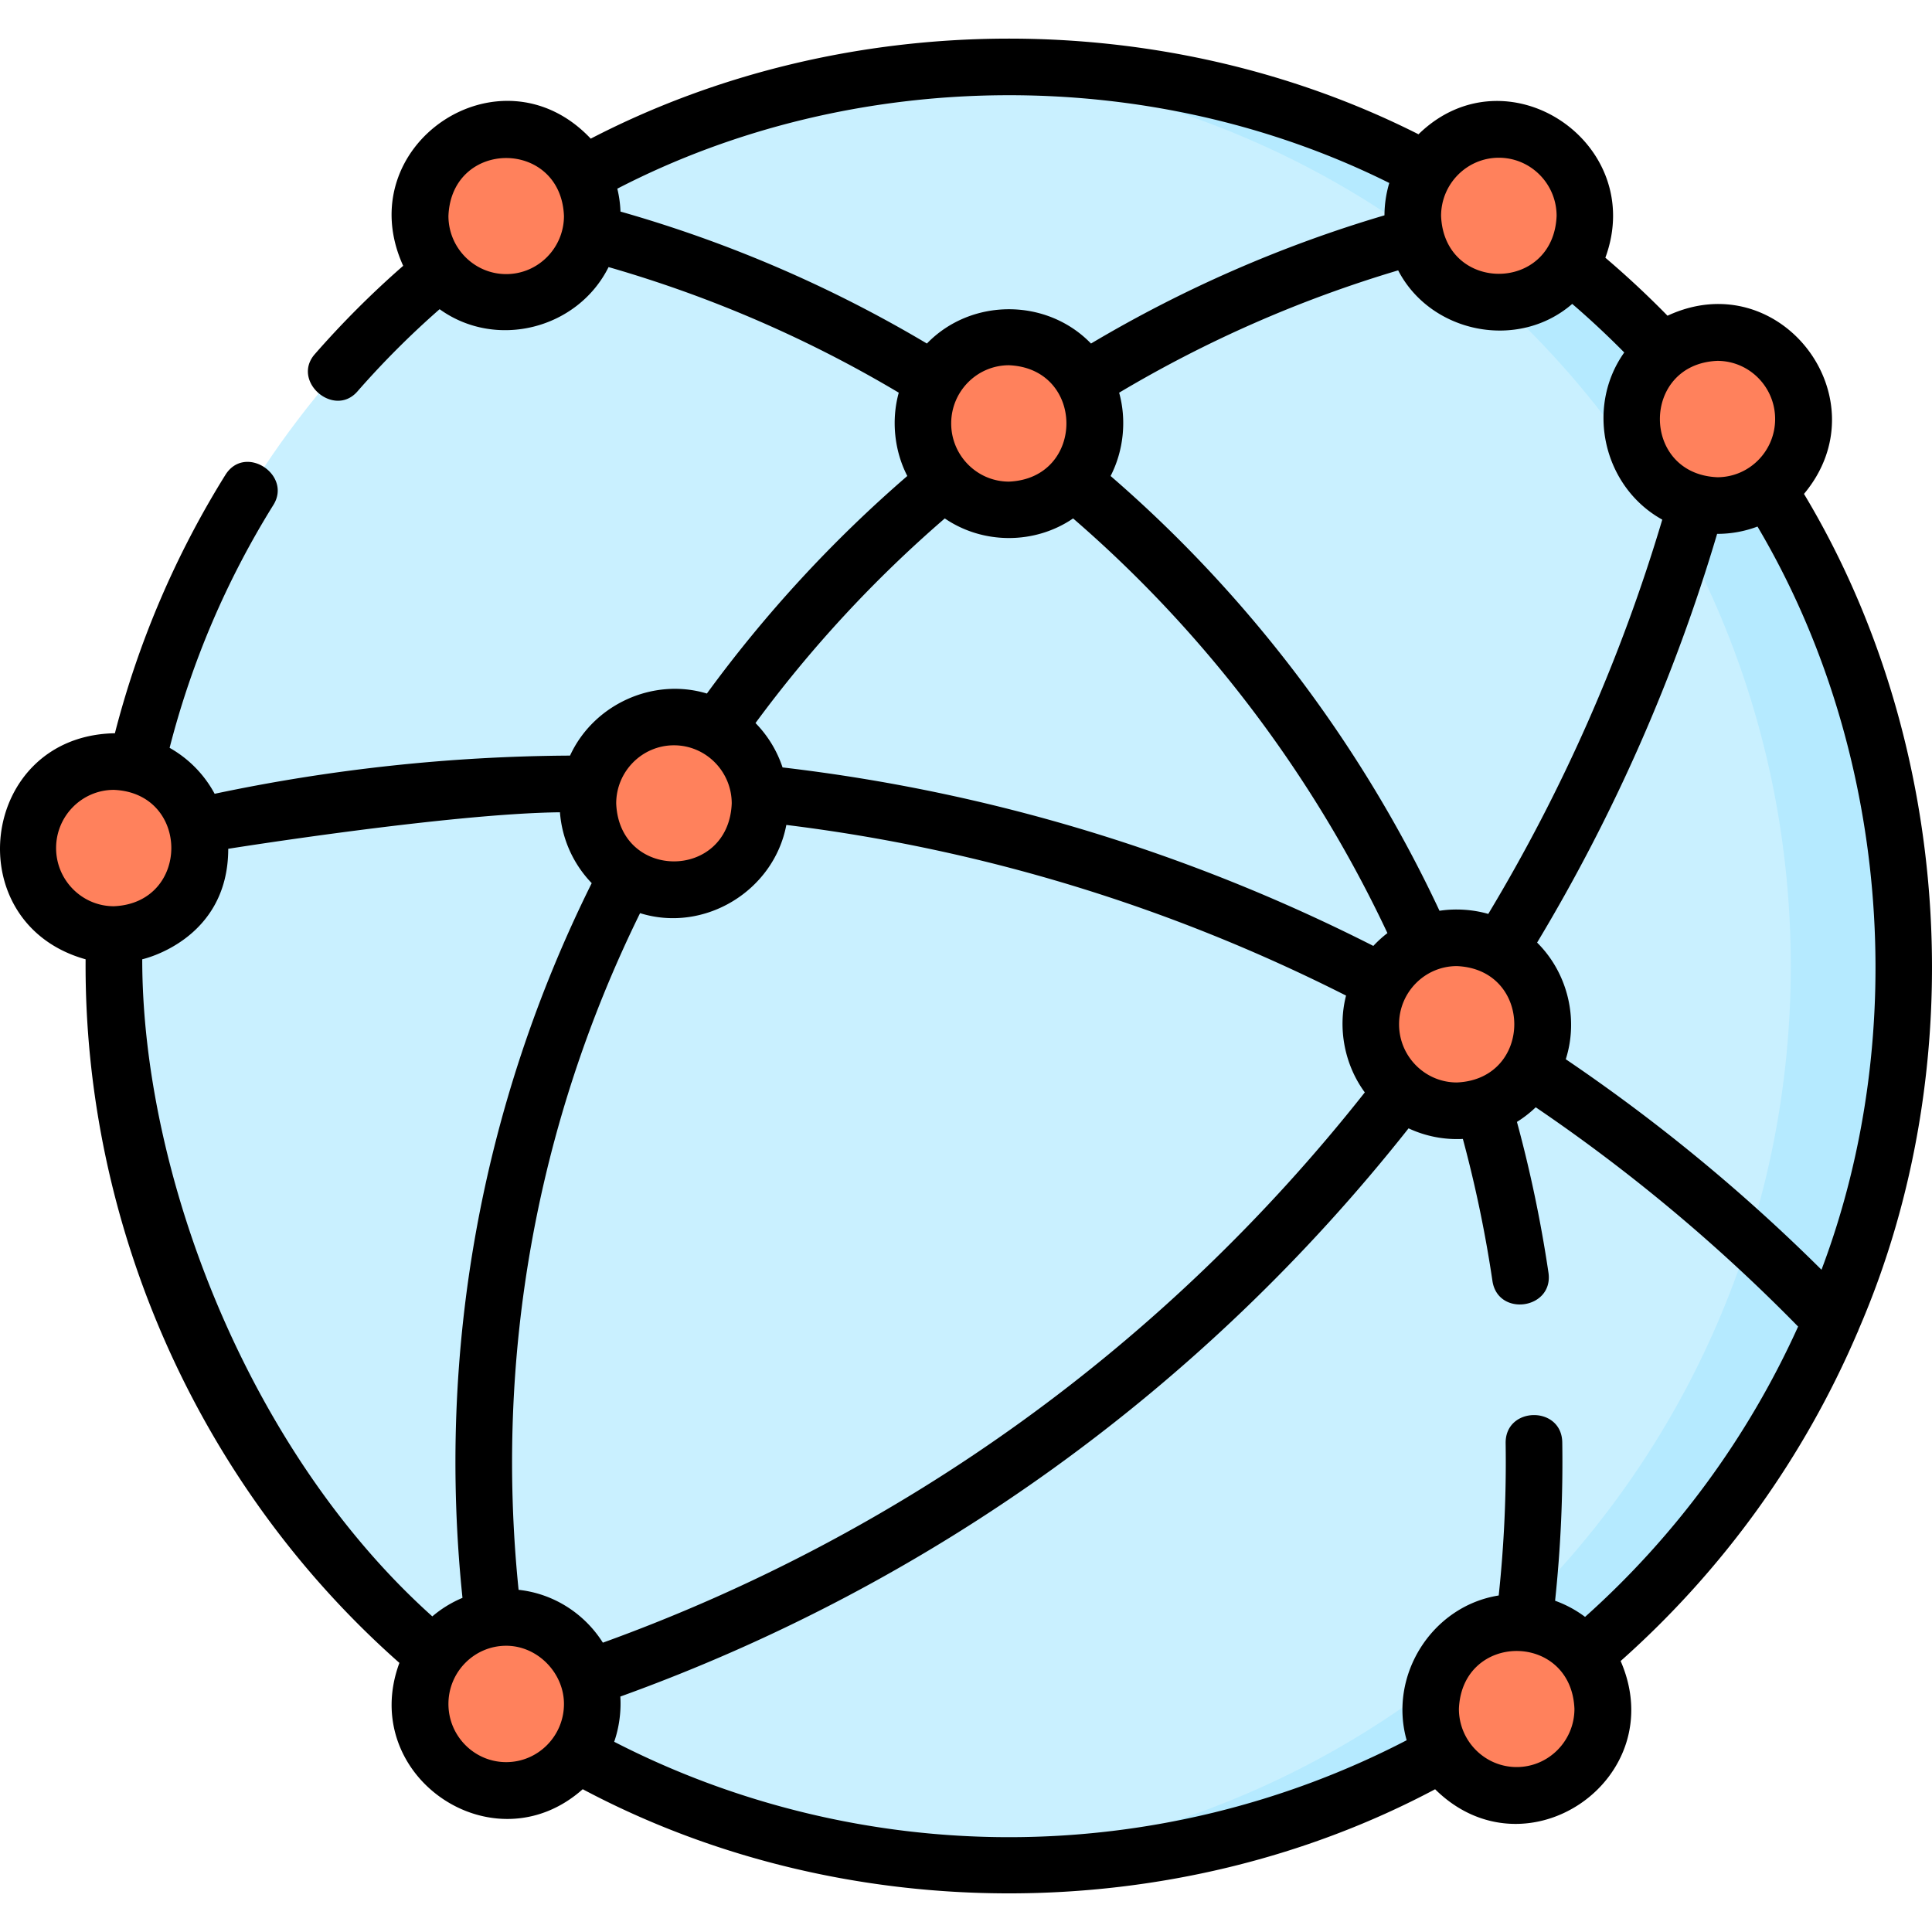
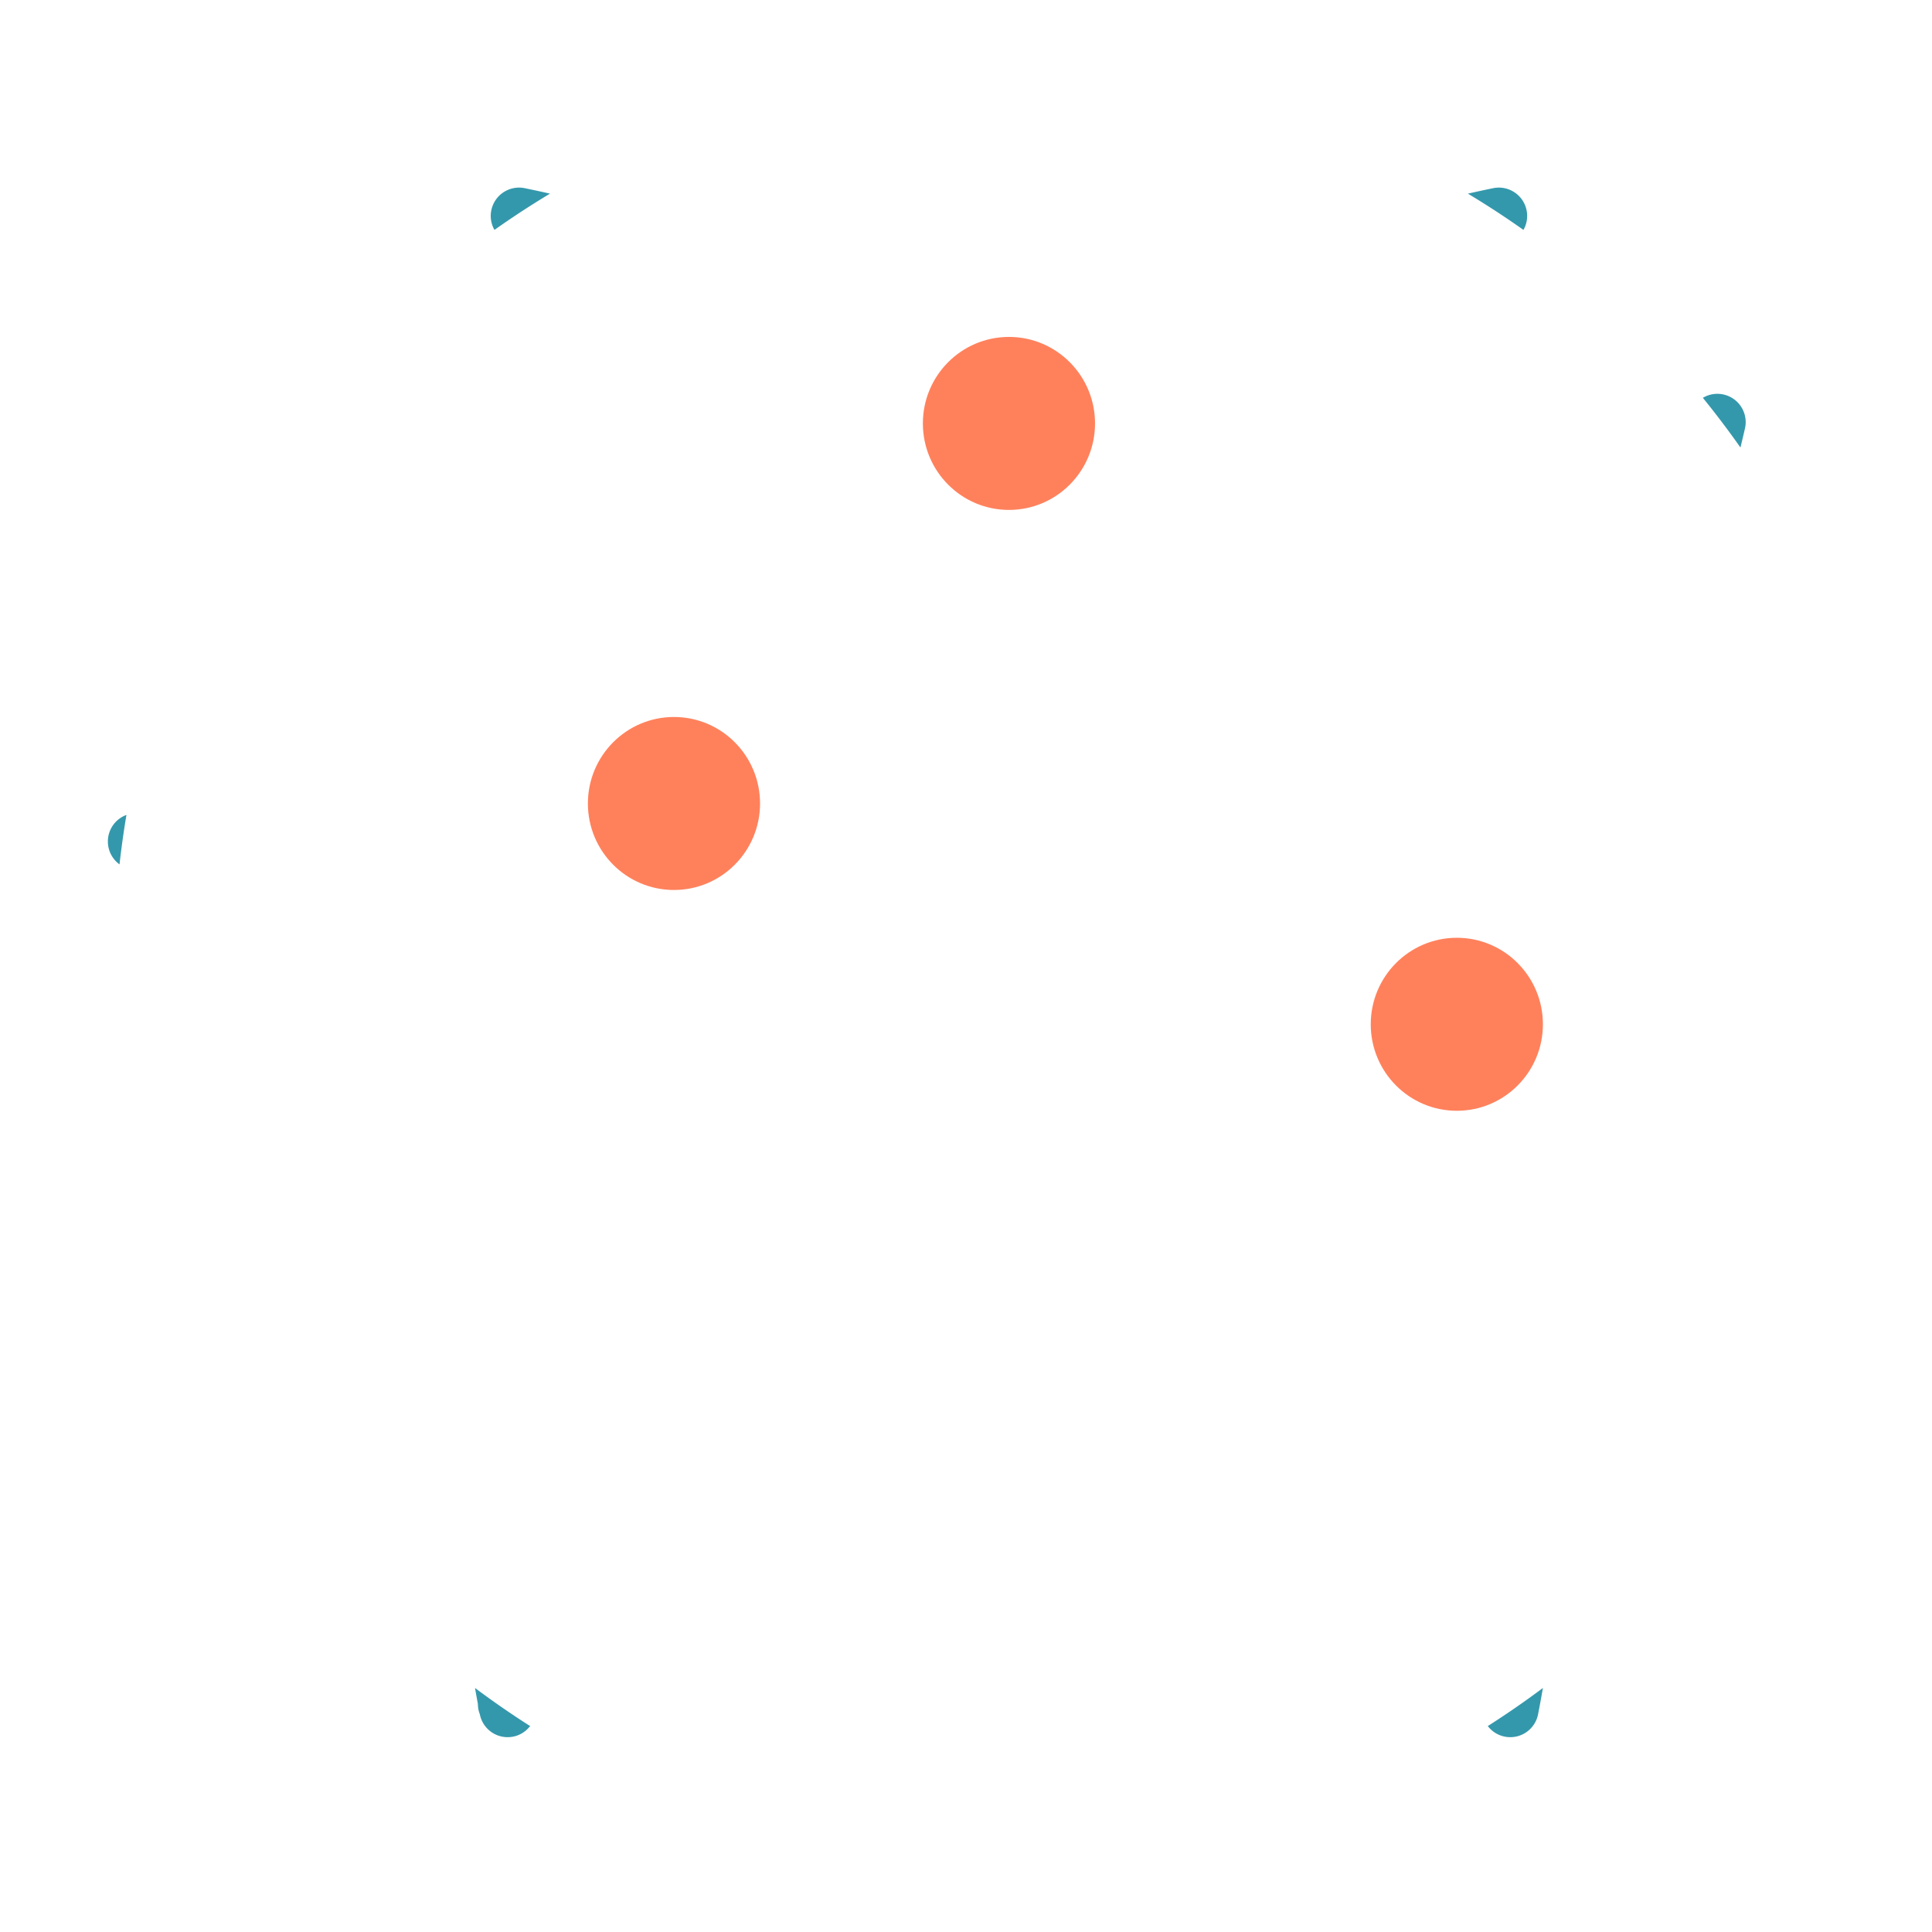
<svg xmlns="http://www.w3.org/2000/svg" version="1.1" width="512" height="512" x="0" y="0" viewBox="0 0 511.765 511.765" style="enable-background:new 0 0 512 512" xml:space="preserve" class="">
  <g>
-     <ellipse cx="267.26" cy="255.886" fill="#C9F0FF" rx="237.099" ry="238.26" opacity="1" data-original="#c9f0ff" />
-     <path fill="#B5EAFF" d="M267.26 17.626c-5.038 0-10.04.159-15 .47 123.958 7.777 222.099 111.265 222.099 237.789s-98.141 230.014-222.099 237.79c4.96.311 9.962.47 15 .47 130.946 0 237.099-106.673 237.099-238.26S398.206 17.626 267.26 17.626z" opacity="1" data-original="#b5eaff" />
    <g fill="#3498AC">
      <path d="M138.998 49.847a7.499 7.499 0 0 0-8.024 11.053 237.728 237.728 0 0 1 14.713-9.607c-2.222-.501-4.45-.987-6.689-1.446zM28.822 224.811a7.474 7.474 0 0 0 2.838 4.153 238.84 238.84 0 0 1 1.836-13.104 7.499 7.499 0 0 0-4.674 8.951zM126.588 451.372a7.503 7.503 0 0 0 .509 2.699l.004.022a7.503 7.503 0 0 0 8.795 5.929 7.46 7.46 0 0 0 4.43-2.688l.189-.058a237.589 237.589 0 0 1-14.689-10.149c.245 1.416.498 2.83.762 4.245zM398.625 460.022a7.503 7.503 0 0 0 8.795-5.929c.452-2.322.878-4.646 1.282-6.97a238.198 238.198 0 0 1-14.6 10.093 7.475 7.475 0 0 0 4.523 2.806zM404.374 55.688a7.5 7.5 0 0 0-8.853-5.841c-2.238.459-4.467.945-6.689 1.446a237.728 237.728 0 0 1 14.713 9.607 7.468 7.468 0 0 0 .829-5.212zM462.219 113.509a7.5 7.5 0 0 0-5.617-8.997 7.484 7.484 0 0 0-5.532.869 238.692 238.692 0 0 1 9.954 13.163c.407-1.674.806-3.353 1.195-5.035z" fill="#3498AC" opacity="1" data-original="#3498ac" />
    </g>
    <g fill="#FF815C">
      <ellipse cx="267.26" cy="112.16" rx="22.801" ry="22.913" fill="#FF815C" opacity="1" data-original="#ff815c" />
      <ellipse cx="178.527" cy="212.834" rx="22.801" ry="22.913" fill="#FF815C" opacity="1" data-original="#ff815c" />
      <ellipse cx="385.897" cy="271.32" rx="22.801" ry="22.913" fill="#FF815C" opacity="1" data-original="#ff815c" />
-       <path d="M134.087 474.27c-12.573 0-22.801-10.278-22.801-22.913s10.228-22.913 22.801-22.913 22.802 10.278 22.802 22.913-10.229 22.913-22.802 22.913zM401.75 475.573c-12.573 0-22.801-10.279-22.801-22.913s10.228-22.913 22.801-22.913 22.802 10.278 22.802 22.913c0 12.634-10.229 22.913-22.802 22.913zM454.912 133.913c-12.573 0-22.802-10.278-22.802-22.913s10.229-22.913 22.802-22.913S477.713 98.366 477.713 111s-10.228 22.913-22.801 22.913zM397.027 80.107c-12.573 0-22.801-10.278-22.801-22.913s10.228-22.913 22.801-22.913 22.802 10.278 22.802 22.913-10.23 22.913-22.802 22.913zM134.087 80.107c-12.573 0-22.801-10.278-22.801-22.913s10.228-22.913 22.801-22.913 22.802 10.278 22.802 22.913-10.229 22.913-22.802 22.913z" fill="#FF815C" opacity="1" data-original="#ff815c" />
-       <ellipse cx="30.16" cy="224.639" rx="22.801" ry="22.913" fill="#FF815C" opacity="1" data-original="#ff815c" />
    </g>
-     <path d="M491.945 353.116c.15-.305.283-.617.389-.937 30.321-69.981 24.903-155.775-14.478-221.349 21.024-25.133-6.285-61.125-36.149-47.199a247.689 247.689 0 0 0-16.468-15.363c11.208-30.468-26.198-55.462-49.494-32.698C308.034 1.379 223.817 1.812 156.48 36.727 132.526 11.342 92.297 38.56 106.8 70.41a247.41 247.41 0 0 0-23.417 23.406c-6.259 7.164 5.08 16.983 11.296 9.869A232.402 232.402 0 0 1 116.448 81.9c14.925 10.765 36.566 5.281 44.754-11.151 27.021 7.778 52.825 18.941 76.87 33.268-2.013 7.259-1.191 15.366 2.263 22.067a345.074 345.074 0 0 0-53.088 57.626c-14.287-4.317-30.035 2.909-36.248 16.439a467.81 467.81 0 0 0-94.142 10.117 30.58 30.58 0 0 0-11.93-12.171 229.631 229.631 0 0 1 27.502-64.359c4.956-7.97-7.554-16.255-12.737-7.923a244.582 244.582 0 0 0-29.258 68.419c-35.93.61-41.962 50.316-7.757 59.878-.504 70.742 30.082 139.52 83.12 186.372-11.064 29.887 24.855 54.539 48.559 33.459 69.178 36.785 156.607 36.79 225.789.012 24.109 23.844 62.723-2.794 49.143-33.965 27.335-24.293 48.57-54.006 62.657-86.872zm-9.45-16.774a470.522 470.522 0 0 0-67.738-55.762c3.445-10.791.451-22.932-7.594-30.898a468.692 468.692 0 0 0 47.683-108.27c3.756.013 7.367-.68 10.694-1.934 34.539 58.333 40.856 133.543 16.955 196.864zm-345.126 84.784c-6.312-61.825 4.764-123.504 32.177-179.243 17.03 5.314 35.437-5.885 38.744-23.366 51.715 6.375 101.522 21.558 148.264 45.203-2.248 8.738-.387 18.373 4.968 25.642-52.687 66.749-122.234 116.976-201.83 145.763-4.823-7.637-12.934-12.98-22.323-13.999zM370.596 271.32c0-8.499 6.864-15.413 15.301-15.413 20.298.845 20.292 29.984 0 30.826-8.437 0-15.301-6.914-15.301-15.413zM470.213 111c0 8.499-6.864 15.413-15.301 15.413-20.299-.845-20.294-29.984 0-30.826 8.437 0 15.301 6.914 15.301 15.413zm-39.967-17.632c-10.366 14.565-5.555 35.62 10.073 44.277a453.761 453.761 0 0 1-46.092 104.441c-4.117-1.184-8.687-1.478-12.92-.83-20.584-43.955-50.535-83.546-87.123-115.17 3.457-6.705 4.281-14.798 2.265-22.067a326.48 326.48 0 0 1 73.907-32.402c8.622 16.646 31.751 21.346 46.11 8.885a231.94 231.94 0 0 1 13.78 12.866zm-178.287 18.793c0-8.499 6.864-15.413 15.301-15.413 20.299.845 20.293 29.983 0 30.825-8.437 0-15.301-6.914-15.301-15.412zm145.068-70.379c8.438 0 15.302 6.914 15.302 15.413-.842 20.447-29.764 20.442-30.603 0 0-8.499 6.864-15.413 15.301-15.413zm-262.94 30.825c-8.437 0-15.301-6.914-15.301-15.413.842-20.448 29.764-20.441 30.603 0 0 8.499-6.865 15.413-15.302 15.413zm30.273-16.563a30.442 30.442 0 0 0-.84-6.065c62.783-32.467 141.216-33.033 204.483-1.51a30.405 30.405 0 0 0-1.273 8.571 341.529 341.529 0 0 0-77.735 33.961C277.287 78.89 257.238 78.886 245.526 91c-25.383-15.098-52.63-26.834-81.166-34.956zm85.905 81.282c10.142 6.922 23.845 6.923 33.988.001 34.932 30.161 63.548 67.916 83.259 109.841a30.637 30.637 0 0 0-3.732 3.395c-49.279-24.995-101.867-40.887-156.491-47.281a30.459 30.459 0 0 0-7.165-11.753 329.945 329.945 0 0 1 50.141-54.203zm-71.738 60.095c8.437 0 15.301 6.914 15.301 15.413-.842 20.448-29.764 20.442-30.603 0 .001-8.499 6.865-15.413 15.302-15.413zM14.859 224.639c0-8.499 6.864-15.413 15.301-15.413 20.298.845 20.292 29.983 0 30.825-8.436.001-15.301-6.913-15.301-15.412zm22.817 29.465s22.781-4.968 22.781-29.267c0 0 58.456-9.344 87.867-9.672a30.356 30.356 0 0 0 8.414 18.771c-29.228 58.801-41.017 123.993-34.231 189.321a30.348 30.348 0 0 0-7.99 4.907c-48.931-43.834-76.841-117.278-76.841-174.06zm96.411 212.665c-8.437 0-15.301-6.914-15.301-15.413s6.864-15.413 15.301-15.413c8.324 0 15.302 7.21 15.302 15.413 0 8.499-6.865 15.413-15.302 15.413zm133.173 19.877c-36.401 0-72.397-8.718-104.569-25.269 1.306-3.743 1.882-8.007 1.628-11.979 82.338-29.679 154.289-81.546 208.795-150.513a30.24 30.24 0 0 0 14.384 2.805 331.169 331.169 0 0 1 7.831 37.6c1.429 9.658 16.272 7.5 14.839-2.194a346.181 346.181 0 0 0-8.347-39.916 30.452 30.452 0 0 0 4.977-3.872 455.357 455.357 0 0 1 69.501 58.083 230.65 230.65 0 0 1-56.434 76.905 30.232 30.232 0 0 0-7.939-4.278 348.58 348.58 0 0 0 1.9-41.945c-.152-9.798-15.151-9.568-14.998.232a333.562 333.562 0 0 1-1.836 40.32c-17.689 2.813-29.258 21.155-24.384 38.345-32.374 16.814-68.649 25.676-105.348 25.676zm134.49-18.573c-8.437 0-15.301-6.914-15.301-15.413.842-20.448 29.764-20.441 30.603 0 0 8.499-6.864 15.413-15.302 15.413z" fill="#000000" opacity="1" data-original="#000000" />
  </g>
</svg>